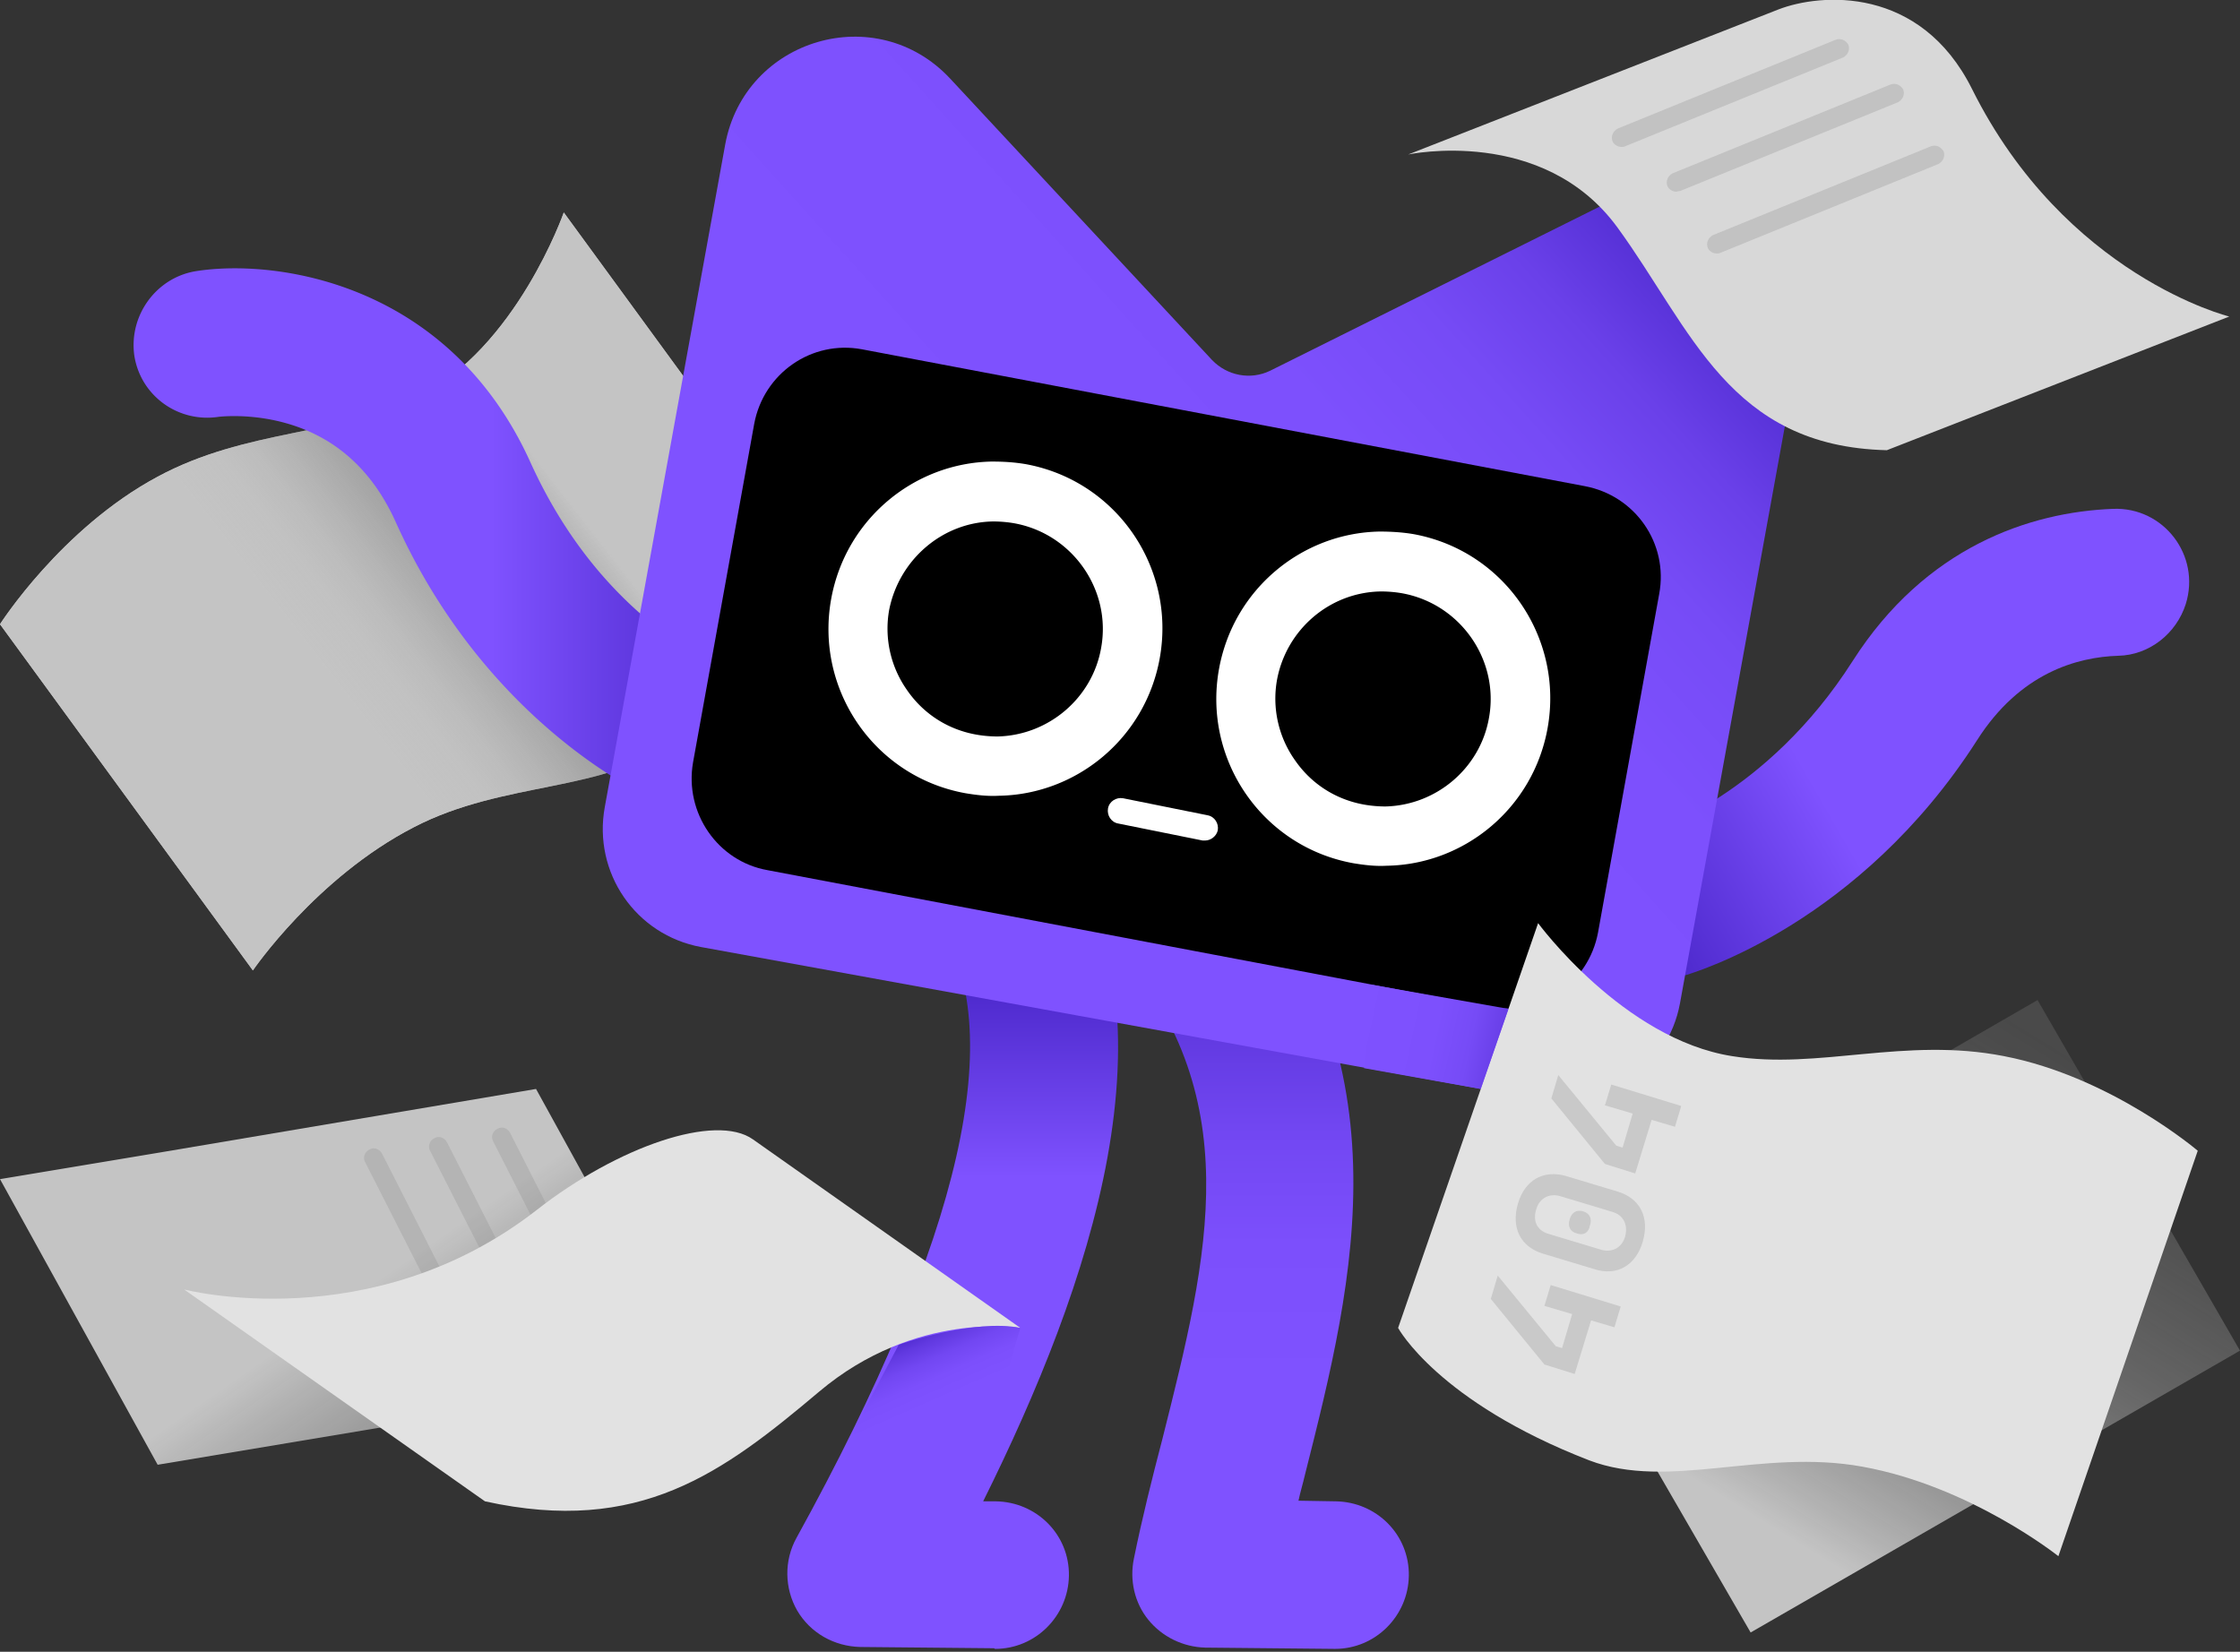
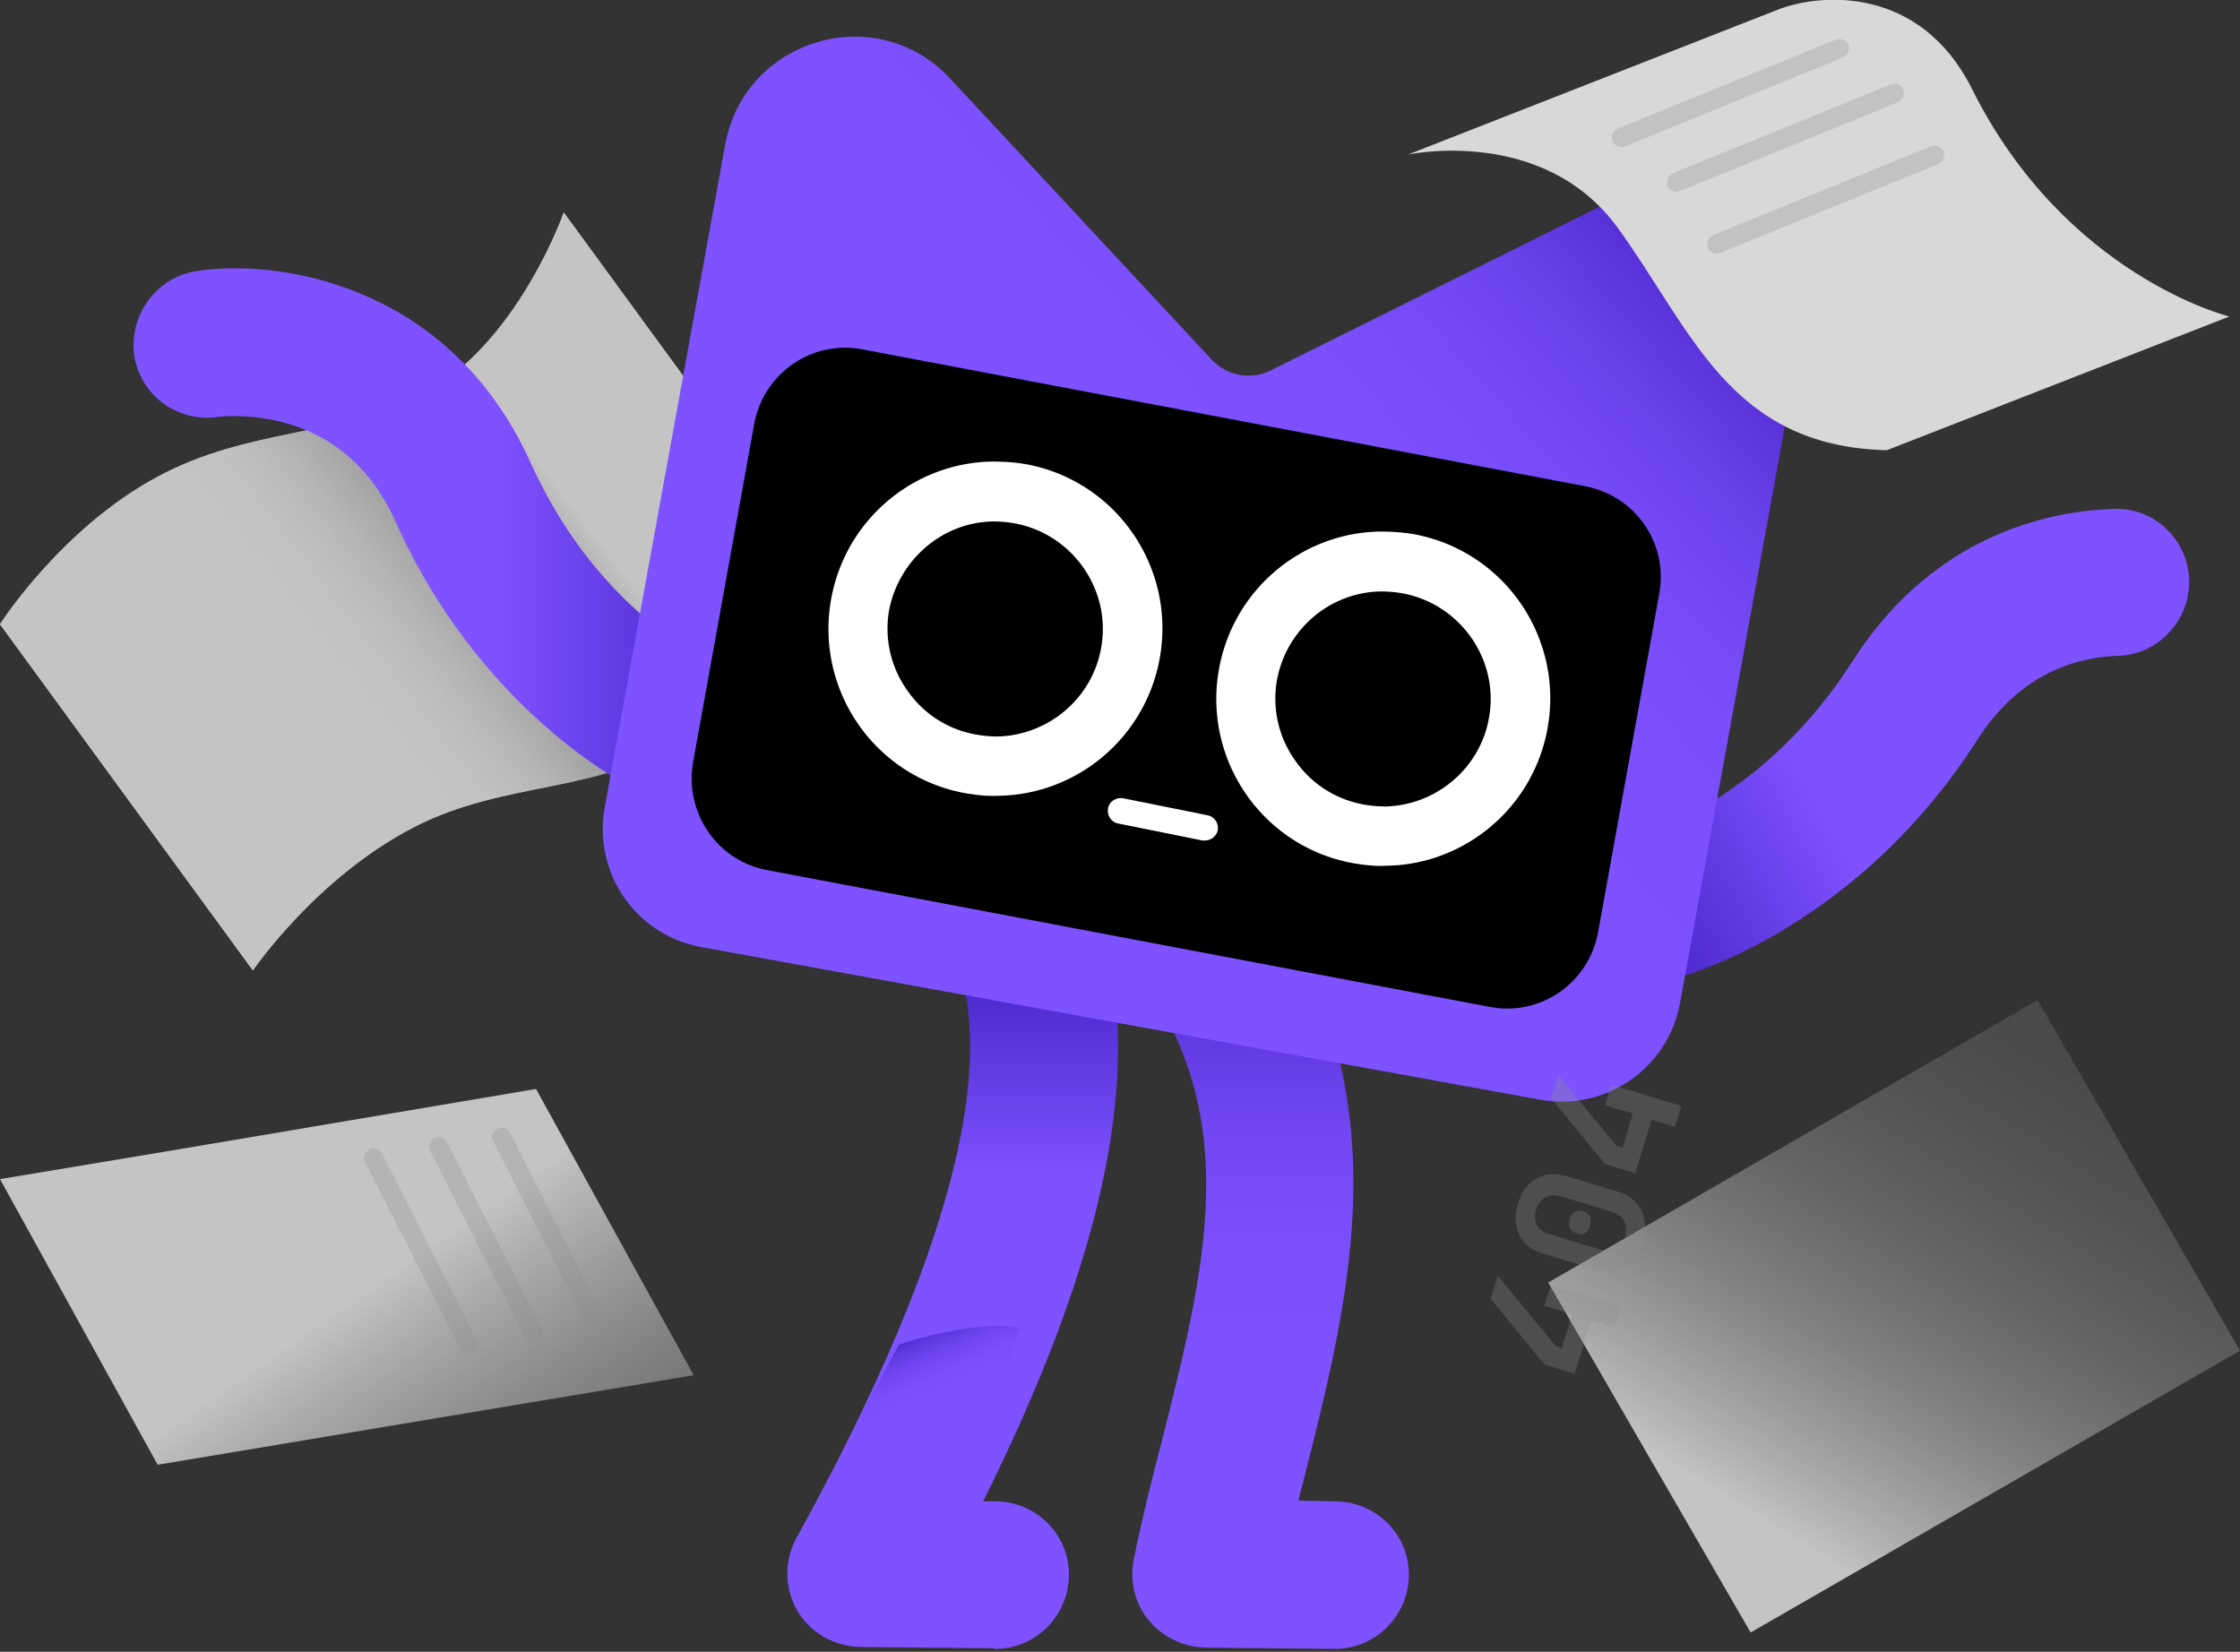
<svg xmlns="http://www.w3.org/2000/svg" width="400" height="295" fill="none">
  <rect width="100%" height="100%" fill="#333333" stroke="none" />
  <g clip-path="url(#clip0_9716_116495)">
    <path d="M45.158 173.311s11.26-16.554 28.716-25.563c16.216-8.446 34.347-6.081 46.284-15.428 22.747-17.906 25.675-32.545 25.675-32.545L100.676 37.95S92.23 62.162 74.549 70.946c-14.076 6.87-30.518 5.63-46.396 14.19C10.923 94.368 0 111.485 0 111.485l45.158 61.825z" fill="#C4C4C4" />
-     <path d="M400 241.216l-87.387 50.338-36.149-62.5 87.387-50.45L400 241.216z" fill="url(#paint0_linear_9716_116495)" />
+     <path d="M400 241.216l-87.387 50.338-36.149-62.5 87.387-50.45L400 241.216" fill="url(#paint0_linear_9716_116495)" />
    <path d="M123.874 245.608l-95.72 15.991L0 210.586l29.73-4.955 65.99-11.149 28.154 51.126z" fill="url(#paint1_linear_9716_116495)" />
    <path d="M45.158 173.311s11.26-16.554 28.716-25.563c16.216-8.446 34.347-6.081 46.284-15.428 22.747-17.906 25.675-32.545 25.675-32.545L100.676 37.95S92.23 62.162 74.549 70.946c-14.076 6.87-30.518 5.63-46.396 14.19C10.923 94.368 0 111.485 0 111.485l45.158 61.825z" fill="url(#paint2_linear_9716_116495)" />
    <path d="M238.401 294.482c7.207 0 13.063-5.856 13.176-13.063.112-7.32-5.744-13.176-13.064-13.288l-6.644-.113c.338-1.577.789-3.04 1.126-4.504 8.897-35.248 19.032-75.113-14.752-112.951-4.842-5.405-13.175-5.856-18.581-1.013-5.405 4.842-5.856 13.175-1.013 18.581 24.437 27.365 17.229 55.856 8.896 88.964-1.802 6.869-3.604 14.076-5.068 21.283-.788 3.829.113 7.883 2.591 10.924 2.477 3.04 6.193 4.842 10.135 4.955l23.085.225h.113z" fill="url(#paint3_linear_9716_116495)" />
    <path d="M177.703 294.482c7.207 0 13.063-5.856 13.175-13.063.113-7.32-5.743-13.176-13.063-13.288h-2.252c19.144-38.514 35.473-85.811 13.739-118.356-4.054-6.081-12.162-7.658-18.243-3.716-6.082 4.054-7.658 12.162-3.717 18.243 12.951 19.482 4.505 56.644-25.112 110.36-2.252 4.054-2.14 9.009.112 12.951 2.365 4.054 6.645 6.418 11.262 6.531l23.874.225.225.113z" fill="url(#paint4_linear_9716_116495)" />
    <path d="M121.284 143.468c-1.802 0-3.604-.337-5.406-1.126-1.126-.563-29.054-13.288-45.157-48.986-4.167-9.347-10.811-15.316-19.708-17.793-6.418-1.802-11.824-1.126-11.936-1.126-7.208 1.126-13.964-3.716-15.09-10.923-1.014-7.208 3.94-13.965 11.036-15.09C49.324 46.17 80.18 50.45 94.707 82.544c4.955 10.924 11.712 20.27 20.383 27.703 6.532 5.63 11.599 8.108 11.712 8.108 6.644 2.928 9.572 10.698 6.644 17.342a13.453 13.453 0 01-12.162 7.77z" fill="url(#paint5_linear_9716_116495)" />
    <path d="M298.761 174.55c-6.193.45-11.937-3.379-13.738-9.573-1.915-6.982 2.139-14.301 9.121-16.216.788-.225 21.284-6.531 36.712-30.743 12.95-20.27 31.531-26.577 46.509-27.14 9.009-.338 15.653 8.334 12.95 17.005-1.689 5.293-6.531 9.121-12.049 9.234-7.32.225-17.568 3.041-25.225 15.09-21.059 32.883-50.564 41.442-51.802 41.892-.901.225-1.689.338-2.478.451z" fill="url(#paint6_linear_9716_116495)" />
    <path d="M275 196.396l-149.775-27.252c-11.711-2.14-19.369-13.288-17.229-25l21.509-118.356c3.491-18.919 27.027-25.9 40.202-11.712l46.734 50.226c2.703 2.815 6.87 3.603 10.361 1.914l61.261-30.518c17.23-8.558 36.937 6.194 33.446 25.113L300 179.167c-2.14 11.711-13.401 19.369-25 17.229z" fill="url(#paint7_linear_9716_116495)" />
    <path d="M137.05 155.405l129.054 24.437c9.009 1.69 17.567-4.279 19.256-13.288l10.924-60.473c1.689-9.009-4.279-17.568-13.289-19.257L153.941 62.387c-9.009-1.689-17.567 4.28-19.256 13.289l-10.924 60.473c-1.576 9.009 4.392 17.68 13.289 19.256z" fill="#000" />
    <path d="M246.622 105.631c1.238 0 2.59.112 3.828.337 10.361 1.915 17.343 11.937 15.428 22.298-1.576 8.896-9.346 15.54-18.468 15.765-1.239 0-2.59-.112-3.829-.337-5.067-.901-9.459-3.717-12.387-7.996a19.024 19.024 0 01-3.153-14.302c1.689-9.009 9.459-15.653 18.581-15.765zm-.226-10.699c-13.851.226-26.126 10.248-28.716 24.55-2.928 16.216 7.77 31.757 23.987 34.685 2.027.337 3.941.563 5.968.45 13.852-.225 26.126-10.248 28.716-24.549 2.928-16.217-7.77-31.757-23.986-34.685-2.027-.338-4.054-.45-5.969-.45zm-69.031-1.801c1.239 0 2.59.112 3.829.337 10.36 1.915 17.342 11.937 15.428 22.298-1.577 8.896-9.347 15.54-18.469 15.765-1.239 0-2.59-.112-3.829-.337-5.067-.901-9.459-3.717-12.387-7.996a19.024 19.024 0 01-3.153-14.302c1.802-9.009 9.572-15.653 18.581-15.765zm-.225-10.699c-13.852.226-26.126 10.248-28.717 24.55-2.927 16.216 7.771 31.757 23.987 34.685 2.027.337 3.941.563 5.968.45 13.852-.225 26.127-10.248 28.717-24.549 2.928-16.217-7.771-31.757-23.987-34.685-2.027-.338-3.941-.45-5.968-.45z" fill="#fff" />
    <path d="M251.464 27.59s24.099-5.18 37.387 13.063c13.289 18.243 19.933 39.077 48.086 39.752l61.149-23.873s-29.28-7.208-45.946-40.654C342.905-2.59 325.113-1.239 317.568 1.69L251.464 27.59z" fill="#D8D8D8" />
    <path d="M106.419 237.95c-.563 0-1.239-.337-1.464-.9l-16.892-33.221c-.45-.788-.113-1.802.788-2.252.789-.451 1.802-.113 2.253.788l16.891 33.221c.451.788.113 1.801-.788 2.252-.338 0-.563.112-.788.112zm-11.261 1.69c-.563 0-1.24-.338-1.464-.901l-16.892-33.221c-.45-.788-.113-1.802.788-2.252.788-.451 1.802-.113 2.252.788l16.892 33.221c.45.788.113 1.802-.788 2.252-.225.113-.563.113-.788.113zm-11.6 2.027c-.563 0-1.238-.338-1.463-.901l-16.892-33.221c-.45-.788-.113-1.802.788-2.252.788-.451 1.802-.113 2.252.788l16.892 33.221c.45.788.113 1.802-.788 2.252-.225 0-.45.113-.788.113z" fill="#8C8C8C" opacity=".3" />
-     <path d="M367.568 277.928s-15.654-12.5-35.023-15.991c-18.018-3.266-34.572 4.279-48.761-1.126-27.027-10.473-34.122-23.649-34.122-23.649l25-72.297s15.203 20.721 34.685 23.761c15.428 2.478 30.743-3.491 48.536 0 19.144 3.716 34.572 16.892 34.572 16.892l-24.887 72.41zm-185.361-40.766s-18.693-3.153-35.923 11.374c-17.23 14.527-32.095 25.676-59.685 19.595l-53.716-37.838s33.446 8.784 62.95-14.189c14.527-11.374 31.982-17.343 38.627-12.613l47.747 33.671z" fill="#E2E2E2" />
-     <path d="M269.369 180.18l-24.324-4.279-1.464 14.865 20.833 3.716 4.955-14.302z" fill="url(#paint8_linear_9716_116495)" />
    <path d="M182.207 237.162l-9.121 30.969-21.735-10.699 9.122-17.229c0-.113 13.739-4.73 21.734-3.041z" fill="url(#paint9_linear_9716_116495)" />
    <path d="M289.527 26.239c-.676 0-1.351-.45-1.577-1.014-.337-.9.113-1.802.901-2.252l38.964-15.878c.901-.338 1.802.112 2.253.9.337.901-.113 1.802-.901 2.253l-38.964 15.878c-.226.113-.451.113-.676.113zm9.797 7.995c-.675 0-1.351-.45-1.576-1.013-.338-.901.112-1.802.901-2.253l38.964-15.878c.9-.338 1.801.113 2.252.901.338.9-.113 1.802-.901 2.252L300 34.122c-.338 0-.563.112-.676.112zm7.207 11.036c-.675 0-1.351-.45-1.576-1.013-.338-.901.113-1.802.901-2.252l38.964-15.879c.901-.338 1.802.113 2.252.901.338.9-.113 1.802-.901 2.252l-38.964 15.879c-.225.112-.45.112-.676.112zM284.122 235.811l-2.928 9.572-5.406-1.689-9.572-11.712 1.239-4.167 10.36 12.613 1.126.338 1.802-6.081-4.955-1.464 1.126-3.716 12.5 3.828-1.126 3.717-4.166-1.239zm.675-9.122l-9.347-2.815c-3.941-1.239-5.63-4.617-4.391-8.897 1.238-4.279 4.617-6.081 8.558-4.954l9.347 2.815c3.941 1.239 5.631 4.617 4.392 8.896-1.239 4.28-4.617 6.194-8.559 4.955zm3.153-10.248l-9.346-2.815c-1.915-.563-3.717.338-4.28 2.365-.675 2.14.226 3.829 2.253 4.392l9.346 2.815c1.915.563 3.717-.338 4.28-2.365.563-2.139-.338-3.828-2.253-4.392zm-6.418 3.829c-1.239-.338-1.577-1.351-1.239-2.477.338-1.239 1.239-1.802 2.365-1.464 1.238.338 1.689 1.351 1.238 2.59-.225 1.239-1.126 1.802-2.364 1.351zm13.4-20.27l-2.928 9.572-5.405-1.689-9.572-11.712 1.239-4.166 10.36 12.612 1.126.338 1.802-6.081-4.955-1.464 1.126-3.716 12.5 3.829-1.126 3.716-4.167-1.239z" fill="#8C8C8C" opacity=".3" />
    <path d="M215.203 150.113h-.451l-15.09-3.041c-1.239-.225-2.027-1.464-1.802-2.703.226-1.238 1.464-2.027 2.703-1.801l15.09 3.04c1.239.225 2.027 1.464 1.802 2.703-.225 1.013-1.239 1.802-2.252 1.802z" fill="#fff" />
  </g>
  <defs>
    <linearGradient id="paint0_linear_9716_116495" x1="291.717" y1="310.604" x2="367.63" y2="187.368" gradientUnits="userSpaceOnUse">
      <stop offset=".312" stop-color="#C4C4C4" />
      <stop offset=".371" stop-color="#B7B7B7" stop-opacity=".949" />
      <stop offset=".546" stop-color="#969696" stop-opacity=".796" />
      <stop offset=".713" stop-color="#7E7E7E" stop-opacity=".65" />
      <stop offset=".869" stop-color="#707070" stop-opacity=".514" />
      <stop offset="1" stop-color="#6B6B6B" stop-opacity=".4" />
    </linearGradient>
    <linearGradient id="paint1_linear_9716_116495" x1="35.403" y1="189.85" x2="126.995" y2="321.929" gradientUnits="userSpaceOnUse">
      <stop offset=".312" stop-color="#C4C4C4" />
      <stop offset=".371" stop-color="#B7B7B7" stop-opacity=".949" />
      <stop offset=".546" stop-color="#969696" stop-opacity=".796" />
      <stop offset=".713" stop-color="#7E7E7E" stop-opacity=".65" />
      <stop offset=".869" stop-color="#707070" stop-opacity=".514" />
      <stop offset="1" stop-color="#6B6B6B" stop-opacity=".4" />
    </linearGradient>
    <linearGradient id="paint2_linear_9716_116495" x1="115.695" y1="75.815" x2="15.756" y2="153.545" gradientUnits="userSpaceOnUse">
      <stop offset=".153" stop-color="#C4C4C4" />
      <stop offset=".342" stop-color="#6B6B6B" stop-opacity=".4" />
      <stop offset=".356" stop-color="#7A7A7A" stop-opacity=".436" />
      <stop offset=".387" stop-color="#959595" stop-opacity=".517" />
      <stop offset=".421" stop-color="#AAA" stop-opacity=".606" />
      <stop offset=".459" stop-color="#B9B9B9" stop-opacity=".705" />
      <stop offset=".503" stop-color="#C1C1C1" stop-opacity=".822" />
      <stop offset=".571" stop-color="#C4C4C4" />
    </linearGradient>
    <linearGradient id="paint3_linear_9716_116495" x1="223.339" y1="284.114" x2="223.339" y2="165.241" gradientUnits="userSpaceOnUse">
      <stop offset=".316" stop-color="#7F52FF" />
      <stop offset=".52" stop-color="#7C4FFC" />
      <stop offset=".687" stop-color="#7247F2" />
      <stop offset=".842" stop-color="#6139E0" />
      <stop offset=".987" stop-color="#4926C9" />
      <stop offset="1" stop-color="#4724C6" />
    </linearGradient>
    <linearGradient id="paint4_linear_9716_116495" x1="170.228" y1="262.073" x2="170.228" y2="172.369" gradientUnits="userSpaceOnUse">
      <stop offset=".577" stop-color="#7F52FF" />
      <stop offset="1" stop-color="#4724C6" />
    </linearGradient>
    <linearGradient id="paint5_linear_9716_116495" x1="23.952" y1="95.713" x2="134.479" y2="95.713" gradientUnits="userSpaceOnUse">
      <stop offset=".577" stop-color="#7F52FF" />
      <stop offset="1" stop-color="#4724C6" />
    </linearGradient>
    <linearGradient id="paint6_linear_9716_116495" x1="373.987" y1="109.776" x2="286.145" y2="160.275" gradientUnits="userSpaceOnUse">
      <stop offset=".577" stop-color="#7F52FF" />
      <stop offset="1" stop-color="#4724C6" />
    </linearGradient>
    <linearGradient id="paint7_linear_9716_116495" x1="196.589" y1="118.526" x2="293.862" y2="30.816" gradientUnits="userSpaceOnUse">
      <stop stop-color="#7F52FF" />
      <stop offset=".456" stop-color="#7D50FD" />
      <stop offset=".651" stop-color="#764BF6" />
      <stop offset=".796" stop-color="#6A40E9" />
      <stop offset=".916" stop-color="#5832D8" />
      <stop offset="1" stop-color="#4724C6" />
    </linearGradient>
    <linearGradient id="paint8_linear_9716_116495" x1="241.169" y1="182.157" x2="273.726" y2="189.179" gradientUnits="userSpaceOnUse">
      <stop stop-color="#7F52FF" />
      <stop offset=".456" stop-color="#7D50FD" />
      <stop offset=".651" stop-color="#764BF6" />
      <stop offset=".796" stop-color="#6A40E9" />
      <stop offset=".916" stop-color="#5832D8" />
      <stop offset="1" stop-color="#4724C6" />
    </linearGradient>
    <linearGradient id="paint9_linear_9716_116495" x1="170.571" y1="255.859" x2="162.547" y2="237.622" gradientUnits="userSpaceOnUse">
      <stop offset=".316" stop-color="#7F52FF" />
      <stop offset=".52" stop-color="#7C4FFC" />
      <stop offset=".687" stop-color="#7247F2" />
      <stop offset=".842" stop-color="#6139E0" />
      <stop offset=".987" stop-color="#4926C9" />
      <stop offset="1" stop-color="#4724C6" />
    </linearGradient>
    <clipPath id="clip0_9716_116495">
      <path fill="#fff" d="M0 0h400v294.482H0z" />
    </clipPath>
  </defs>
</svg>